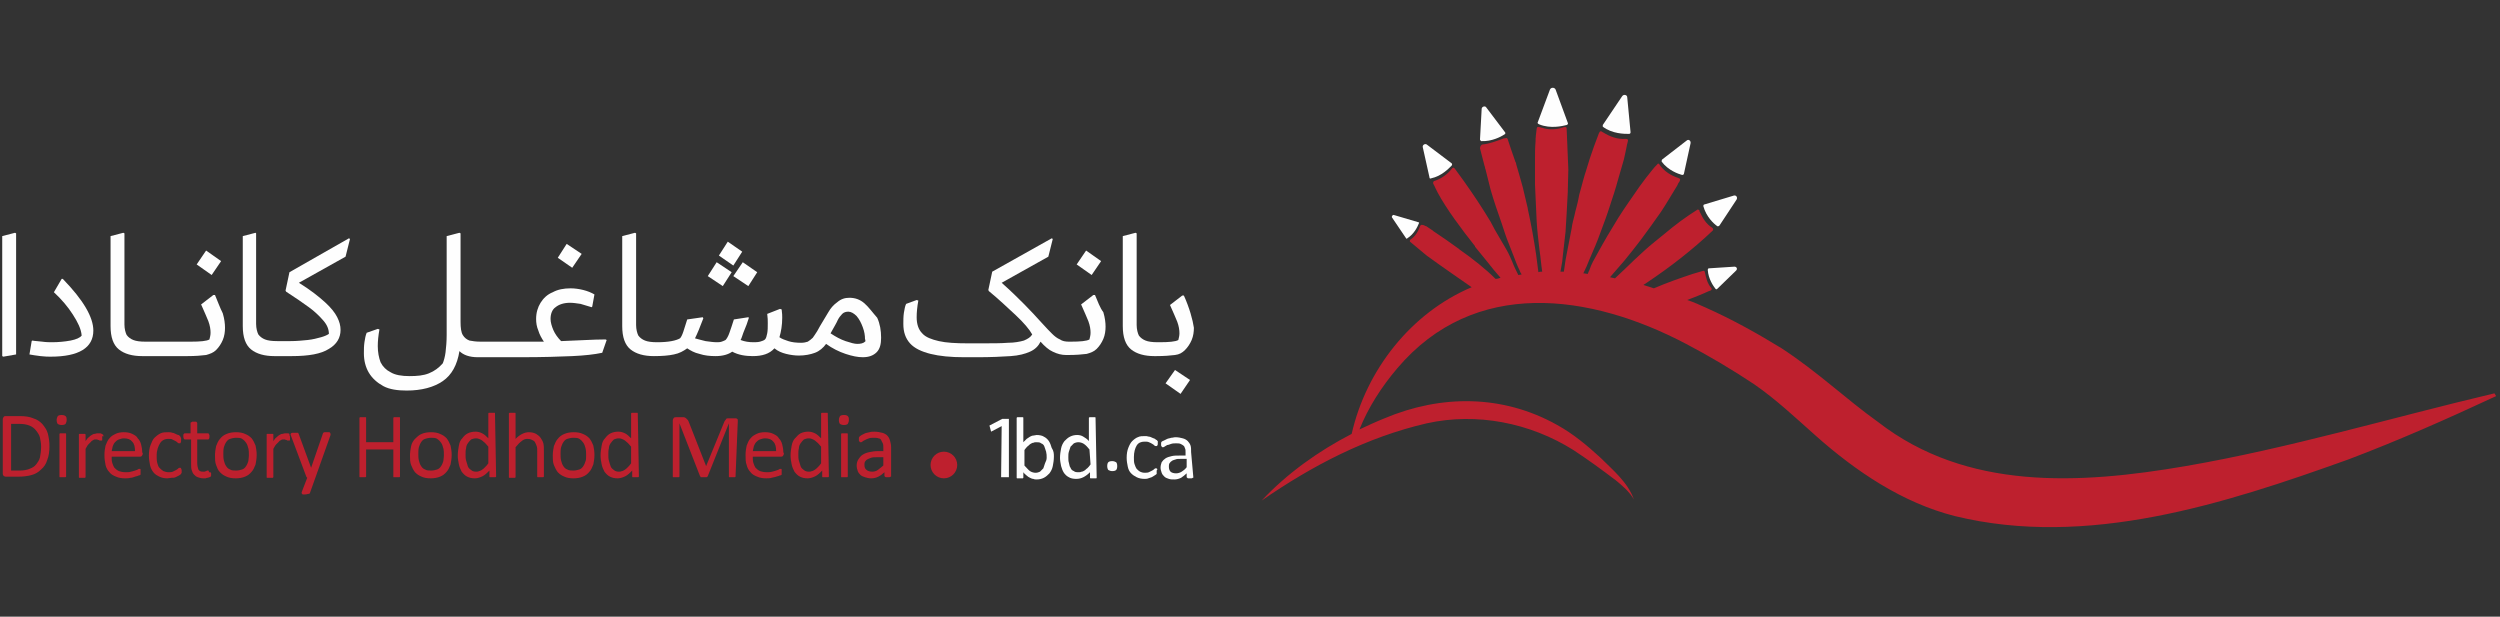
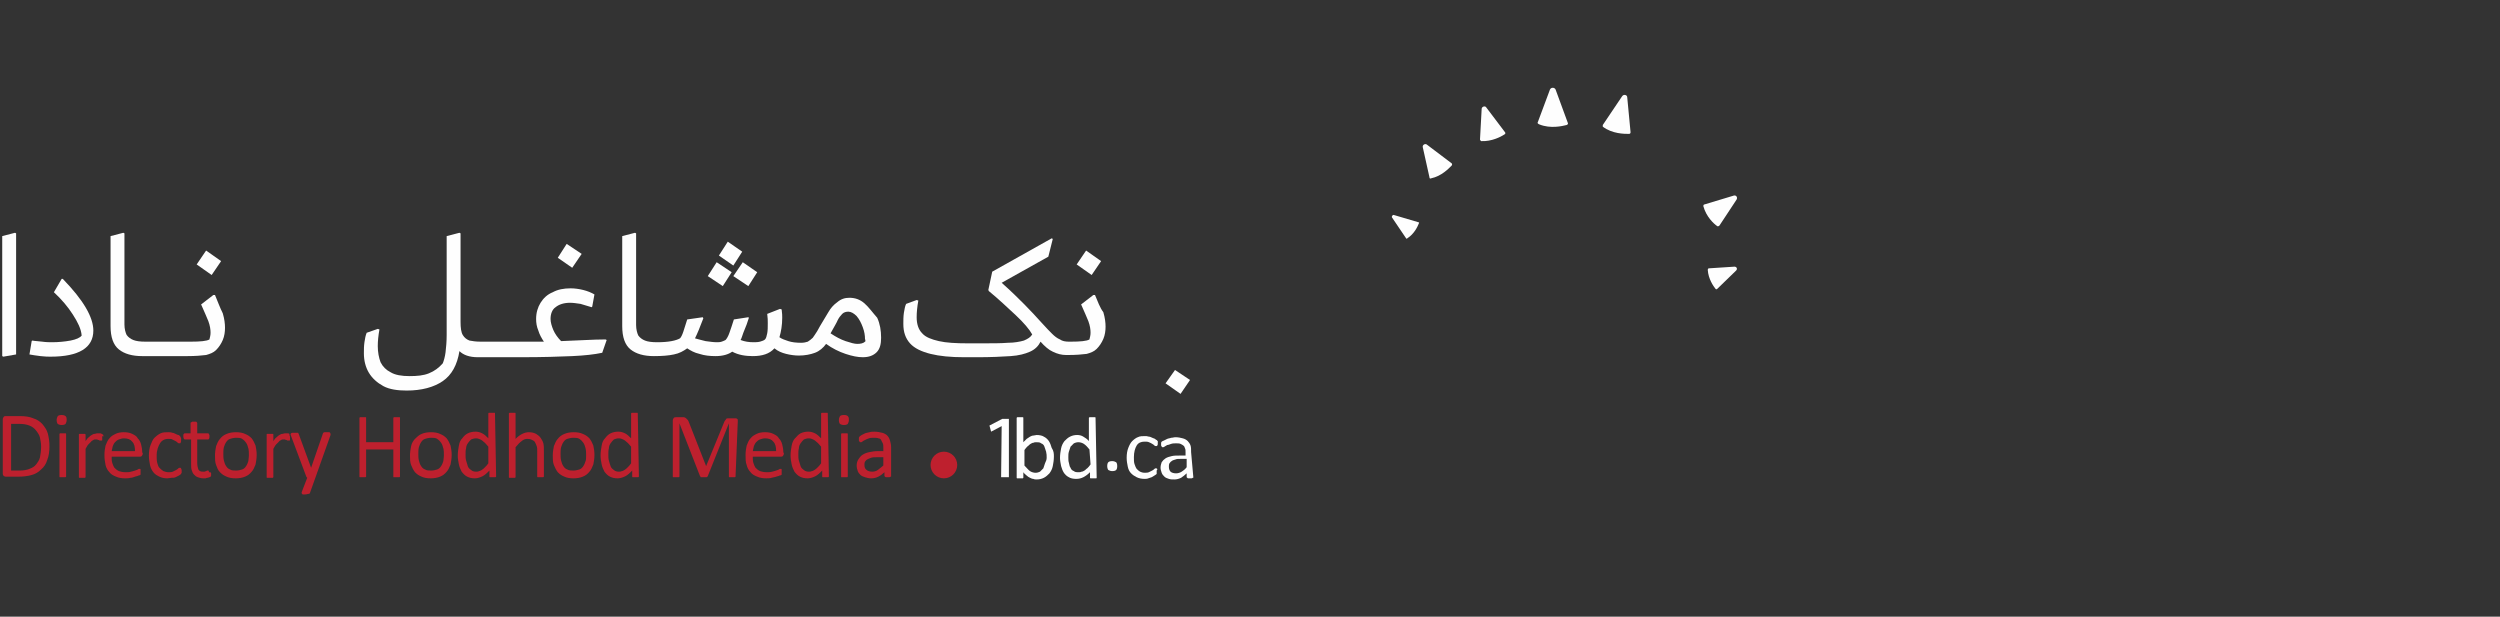
<svg xmlns="http://www.w3.org/2000/svg" version="1.1" x="0px" y="0px" viewBox="0 0 450 111" style="enable-background:new 0 0 450 111;" xml:space="preserve">
  <rect x="0" y="0" width="450" height="111" fill="#333333" stroke="none" />
  <style type="text/css">
	.st0{fill:#FEFEFE;}
	.st1{fill:#BE202E;}
</style>
  <g id="Layer_2">
</g>
  <g id="Layer_1">
    <g>
      <g>
        <g>
          <path class="st0" d="M253.1,42.9l-2.5-3.7c-0.2-0.2,0.1-0.6,0.3-0.5l4.4,1.3c0.1,0,0.2,0.1,0.1,0.2c-0.2,0.5-0.8,1.9-2.1,2.7      C253.3,43,253.2,43,253.1,42.9z" />
          <path class="st0" d="M257.3,31.9l-1.2-5.4c-0.1-0.4,0.4-0.7,0.7-0.5l4.5,3.4c0.1,0.1,0.1,0.3,0,0.4c-0.5,0.5-1.8,1.9-3.7,2.3      C257.4,32.2,257.3,32.1,257.3,31.9z" />
          <path class="st0" d="M266.4,25.1l0.3-5.5c0-0.4,0.6-0.6,0.8-0.3l3.4,4.5c0.1,0.1,0.1,0.3-0.1,0.4c-0.6,0.4-2.3,1.3-4.2,1.2      C266.5,25.3,266.4,25.2,266.4,25.1z" />
          <path class="st0" d="M276.8,22l2.2-5.9c0.2-0.4,0.8-0.4,1,0l2.2,6c0.1,0.2,0,0.3-0.2,0.4c-0.8,0.2-2.9,0.7-4.9-0.1      C276.8,22.3,276.7,22.1,276.8,22z" />
          <path class="st0" d="M288.5,22.5l3.5-5.2c0.3-0.4,0.9-0.2,0.9,0.2l0.6,6.3c0,0.2-0.1,0.3-0.3,0.3c-0.8,0-3,0-4.7-1.3      C288.5,22.8,288.5,22.7,288.5,22.5z" />
-           <path class="st0" d="M299.2,28.7l4.4-3.4c0.3-0.3,0.8,0,0.7,0.5l-1.2,5.5c0,0.1-0.2,0.2-0.3,0.2c-0.7-0.2-2.5-0.8-3.7-2.4      C299.1,28.9,299.1,28.8,299.2,28.7z" />
          <path class="st0" d="M306.8,36.8l5.3-1.6c0.4-0.1,0.7,0.3,0.5,0.7l-3.1,4.7c-0.1,0.1-0.3,0.2-0.4,0.1c-0.6-0.4-2-1.7-2.5-3.6      C306.6,36.9,306.7,36.8,306.8,36.8z" />
          <path class="st0" d="M307.6,48.3l4.6-0.3c0.4,0,0.6,0.4,0.3,0.7l-3.4,3.3c-0.1,0.1-0.2,0.1-0.3,0c-0.4-0.5-1.3-1.8-1.4-3.4      C307.4,48.4,307.5,48.3,307.6,48.3z" />
-           <path class="st1" d="M449,70.8c-18.6,4.4-37,9.9-55.6,13.1c-19.2,3.3-39.4,4.4-55.3-7.9c-6-4.3-10.7-8.9-17.4-13.3      c-4.4-2.7-8.9-5.2-13.6-7.3c-1.1-0.5-2.2-1-3.4-1.4c1.3-0.5,2.6-1,3.9-1.6c0.1,0,0.2-0.1,0.3-0.1c0.2-0.1,0.3-0.3,0.1-0.5      c-0.7-0.8-0.9-1.8-1.1-2.7c-0.1-0.4-0.1-0.4-0.5-0.3c-0.6,0.2-1.1,0.3-1.7,0.5c-2.4,0.8-4.7,1.6-7,2.6c-0.6-0.2-1.2-0.4-1.9-0.6      c0,0,0,0,0,0l0.6-0.4c4.2-2.8,8.2-5.9,11.9-9.4c0.1-0.1,0.1-0.4-0.1-0.5c-1.1-0.7-1.7-1.7-2.2-2.8v0c0,0-0.1-0.1-0.1-0.3      c0,0,0,0,0,0c0,0,0-0.1-0.1-0.1c-0.1-0.1-0.2-0.1-0.2-0.1l0,0c-2.1,1.3-4.1,2.8-6,4.4c-1.2,1-2.4,1.9-3.6,3      c-1.2,1.1-2.4,2.2-3.5,3.3c-0.6,0.6-1.2,1.1-1.8,1.7c-0.3-0.1-0.6-0.1-0.9-0.2c0.9-1,1.7-2,2.6-3c1-1.2,2-2.5,3-3.8      c1.2-1.6,2.4-3.3,3.6-5c1-1.5,1.9-3.1,2.9-4.7c0.1-0.2,0.2-0.5,0.4-0.7c0.2-0.5,0.2-0.5-0.3-0.7c-1.2-0.4-2.3-1.1-3.1-2.1      c-0.1-0.1-0.1-0.2-0.2-0.3c-0.1-0.2-0.3-0.2-0.4,0c-0.3,0.3-0.6,0.6-0.9,1c-0.8,1-1.6,2-2.3,3c-1.3,1.9-2.6,3.7-3.8,5.6      c-1.3,2.1-2.6,4.3-3.8,6.5c-0.5,0.9-1.1,1.9-1.4,2.9c-0.1,0.2-0.2,0.4-0.3,0.7c-0.3,0-0.5-0.1-0.8-0.1c0.4-0.8,0.8-1.7,1.1-2.5      c0.7-1.6,1.4-3.2,2-4.9c0.6-1.6,1.2-3.2,1.7-4.8c0.5-1.5,1-3,1.4-4.5c0.4-1.3,0.7-2.5,1.1-3.8c0.1-0.3,0.1-0.6,0.2-0.9      c0.2-0.8,0.3-1.6,0.5-2.3c0.1-0.4,0-0.5-0.4-0.5c-1.5,0.1-2.8-0.4-4.1-1.2c-0.4-0.3-0.5-0.2-0.7,0.2c-0.3,0.8-0.6,1.6-0.9,2.4      c-0.5,1.4-1,2.9-1.4,4.3c-0.4,1.2-0.7,2.4-1,3.5c-0.2,0.6-0.3,1.1-0.4,1.7c-0.2,1-0.5,1.9-0.7,2.9c-0.2,0.8-0.4,1.5-0.5,2.3      c-0.4,1.9-0.7,3.8-1.1,5.7c-0.1,0.7-0.2,1.4-0.3,2.1c-0.2,0-0.4,0-0.6,0c0,0,0,0,0,0l0-0.1c0.1-0.6,0.2-1.1,0.3-1.7      c0-0.3,0.1-0.7,0.1-1l0.5-4.4l0,0c0.1-1.1,0.1-2.2,0.2-3.3c0.1-1.3,0.1-2.5,0.2-3.8c0-1.4,0.1-2.8,0.1-4.1      c-0.1-2.4-0.2-4.9-0.3-7.3c0-0.3-0.1-0.4-0.5-0.3c-1.2,0.4-2.4,0.5-3.6,0.2c-0.2-0.1-0.5-0.1-0.7-0.2c-0.5-0.1-0.5-0.1-0.6,0.3      c-0.1,0.8-0.2,1.5-0.2,2.3c-0.1,1.1-0.1,2.3-0.1,3.4c0,1.4,0,2.8,0,4.3c0.1,2.2,0.2,4.4,0.3,6.6c0.1,1.7,0.3,3.4,0.5,5.1      c0.2,1.3,0.3,2.7,0.5,4c-0.2,0-0.5,0-0.7,0.1c0,0,0-0.1,0-0.1c-0.1-1-0.3-2.1-0.4-3.1c-0.4-2.7-0.9-5.5-1.5-8.2c0,0,0,0,0-0.1      c-0.3-1.2-0.6-2.5-0.9-3.8c0,0,0,0,0,0c-0.4-1.4-0.8-2.9-1.2-4.2c0,0,0,0,0-0.1c0-0.1,0-0.1-0.1-0.2c-0.3-0.8-0.5-1.5-0.8-2.3      c-0.2-0.6-0.4-1.2-0.6-1.8c-0.1-0.3-0.2-0.3-0.5-0.2c0,0,0,0-0.1,0c0,0,0,0-0.1,0c-0.8,0.3-2.6,1-3.8,1.1      c-0.3,0-0.5,0.4-0.5,0.7l0.8,3.1c0.1,0.2,0.1,0.5,0.2,0.7c0.3,1.2,0.6,2.4,0.9,3.6c0.6,2.1,1.3,4.1,2,6.1      c0.4,1.2,0.8,2.5,1.3,3.7c0.3,0.8,0.6,1.5,0.9,2.3c0.3,0.8,0.6,1.6,1,2.4c0.1,0.3,0.2,0.5,0.4,0.8c-0.2,0-0.4,0.1-0.6,0.1      c-0.4-0.8-0.8-1.6-1.1-2.4c-0.3-0.7-0.6-1.4-1-2.1c-0.7-1.2-1.4-2.4-2.1-3.6c-0.3-0.5-0.5-1-0.8-1.5c-1.5-2.5-3.1-4.9-4.8-7.3      c-0.5-0.7-1.1-1.5-1.6-2.2c-0.2-0.3-0.4-0.3-0.6,0c-0.8,1-1.8,1.7-2.9,2.1c-0.1,0-0.2,0.1-0.3,0.1c-0.1,0.1-0.2,0.3-0.1,0.5      c0.2,0.3,0.3,0.6,0.3,0.6l0.5,1c1.5,2.8,4.3,6.6,6.7,9.6c0,0,0,0,0,0.1c0.7,0.9,1.5,1.8,2.2,2.7c0.4,0.5,0.8,1,1.2,1.5      c0.4,0.5,0.8,0.9,1.2,1.4c-0.3,0.1-0.6,0.2-0.9,0.2c-1.8-1.8-4.2-3.7-6.5-5.3c0,0-0.1-0.1-0.1-0.1c-1.5-1.1-3.1-2.2-4.6-3.2      c0,0-0.1-0.1-0.1-0.1c-0.2-0.1-0.4-0.3-0.6-0.4c-0.2-0.1-0.4-0.3-0.6-0.4c0,0,0,0,0,0c0,0,0,0,0,0c0,0-0.1,0-0.1,0      c-0.2-0.1-0.3-0.2-0.5-0.2c-0.2-0.1-0.4,0-0.5,0.2c-0.4,1.3-1.2,2.1-1.7,2.4c-0.1,0.1-0.2,0.3-0.1,0.4l2.4,2h0      c0.2,0.2,0.4,0.3,0.6,0.5c2.6,1.9,6.1,4.3,8.1,5.7c-10.9,4.6-19,14.9-21.6,26.4c-6,3.1-11.6,7.1-16.2,12      c9.1-6.3,18.9-11.4,29.7-13.9c9-2,18.6-0.1,26.4,4.8c2.6,1.7,5.2,3.6,7.7,5.5c1.2,1,2.4,2,3.2,3.4c-1.1-3.1-3.8-5.3-6-7.5      c-2.4-2.2-4.9-4.3-7.8-5.9c-9.8-5.5-20.9-5.5-31.1-1.2c-1.5,0.6-3,1.3-4.5,2c1.6-4,4-7.7,6.8-11c13.9-16.4,34.7-13.5,52-4.4      c4.2,2.2,8.4,4.7,12.3,7.3c3.9,2.7,7.4,6,11,9.2c7.2,6.4,15.6,12.1,25.1,14.5c23.8,5.8,48.5-2.2,70.8-10.2      c9-3.4,17.8-7.3,26.6-11.4L449,70.8z" />
        </g>
      </g>
      <g>
        <g>
          <path class="st1" d="M8.9,80.3c0,0.9-0.1,1.8-0.4,2.5c-0.2,0.7-0.6,1.3-1.1,1.7c-0.5,0.5-1,0.8-1.7,1s-1.5,0.3-2.4,0.3H1.1      c-0.1,0-0.2,0-0.4-0.1c-0.1-0.1-0.2-0.2-0.2-0.5v-9.7c0-0.2,0.1-0.4,0.2-0.5s0.2-0.1,0.4-0.1h2.5c0.9,0,1.7,0.1,2.4,0.4      c0.7,0.2,1.2,0.6,1.6,1c0.4,0.5,0.8,1,1,1.7C8.8,78.8,8.9,79.5,8.9,80.3z M7.4,80.4c0-0.6-0.1-1.1-0.2-1.6      c-0.1-0.5-0.4-0.9-0.7-1.3c-0.3-0.4-0.7-0.7-1.2-0.9c-0.5-0.2-1.1-0.3-1.8-0.3H2v8.4h1.5c0.7,0,1.3-0.1,1.8-0.3s0.9-0.4,1.2-0.8      c0.3-0.4,0.6-0.8,0.7-1.3C7.3,81.8,7.4,81.1,7.4,80.4z" />
          <path class="st1" d="M12,75.6c0,0.3-0.1,0.5-0.2,0.7c-0.1,0.1-0.3,0.2-0.7,0.2c-0.3,0-0.6-0.1-0.7-0.2c-0.1-0.1-0.2-0.3-0.2-0.7      c0-0.3,0.1-0.5,0.2-0.7c0.1-0.1,0.3-0.2,0.7-0.2c0.3,0,0.6,0.1,0.7,0.2C12,75.1,12,75.3,12,75.6z M11.9,85.7c0,0,0,0.1,0,0.1      c0,0-0.1,0.1-0.1,0.1c0,0-0.1,0-0.2,0c-0.1,0-0.2,0-0.3,0c-0.1,0-0.2,0-0.3,0c-0.1,0-0.2,0-0.2,0c-0.1,0-0.1,0-0.1-0.1      s0-0.1,0-0.1v-7.5c0,0,0-0.1,0-0.1c0,0,0.1-0.1,0.1-0.1c0.1,0,0.1,0,0.2,0c0.1,0,0.2,0,0.3,0s0.3,0,0.3,0c0.1,0,0.2,0,0.2,0      s0.1,0,0.1,0.1c0,0,0,0.1,0,0.1V85.7z" />
          <path class="st1" d="M18.4,78.7c0,0.1,0,0.2,0,0.3c0,0.1,0,0.1,0,0.2c0,0,0,0.1-0.1,0.1c0,0-0.1,0-0.1,0c0,0-0.1,0-0.2,0      c-0.1,0-0.1,0-0.2-0.1c-0.1,0-0.2,0-0.3-0.1c-0.1,0-0.2,0-0.3,0c-0.1,0-0.3,0-0.4,0.1c-0.1,0.1-0.3,0.1-0.4,0.3      c-0.1,0.1-0.3,0.3-0.5,0.5c-0.2,0.2-0.3,0.5-0.5,0.8v5c0,0,0,0.1,0,0.1c0,0-0.1,0.1-0.1,0.1c0,0-0.1,0-0.2,0c-0.1,0-0.2,0-0.3,0      c-0.1,0-0.2,0-0.3,0c-0.1,0-0.2,0-0.2,0c-0.1,0-0.1,0-0.1-0.1c0,0,0-0.1,0-0.1v-7.5c0,0,0-0.1,0-0.1c0,0,0-0.1,0.1-0.1      c0.1,0,0.1,0,0.2,0c0.1,0,0.2,0,0.3,0c0.1,0,0.2,0,0.3,0c0.1,0,0.1,0,0.2,0c0,0,0.1,0.1,0.1,0.1c0,0,0,0.1,0,0.1v1.1      c0.2-0.3,0.4-0.6,0.6-0.7c0.2-0.2,0.3-0.3,0.5-0.4c0.2-0.1,0.3-0.2,0.5-0.2c0.2,0,0.3-0.1,0.5-0.1c0.1,0,0.2,0,0.2,0      c0.1,0,0.2,0,0.3,0c0.1,0,0.2,0,0.3,0.1c0.1,0,0.1,0.1,0.2,0.1c0,0,0.1,0.1,0.1,0.1c0,0,0,0.1,0,0.1c0,0,0,0.1,0,0.2      C18.4,78.4,18.4,78.5,18.4,78.7z" />
          <path class="st1" d="M25.7,81.6c0,0.2-0.1,0.4-0.2,0.5c-0.1,0.1-0.2,0.1-0.4,0.1h-5c0,0.4,0,0.8,0.1,1.1      c0.1,0.3,0.2,0.6,0.4,0.9c0.2,0.2,0.4,0.4,0.8,0.6c0.3,0.1,0.7,0.2,1.2,0.2c0.4,0,0.7,0,1-0.1c0.3-0.1,0.5-0.1,0.7-0.2      c0.2-0.1,0.4-0.1,0.5-0.2c0.1-0.1,0.2-0.1,0.3-0.1c0,0,0.1,0,0.1,0c0,0,0.1,0,0.1,0.1c0,0,0,0.1,0,0.2c0,0.1,0,0.2,0,0.3      c0,0.1,0,0.1,0,0.2c0,0.1,0,0.1,0,0.1c0,0,0,0.1,0,0.1c0,0,0,0.1-0.1,0.1c0,0-0.1,0.1-0.3,0.1c-0.1,0.1-0.3,0.1-0.6,0.2      S23.8,86,23.5,86c-0.3,0.1-0.7,0.1-1,0.1c-0.6,0-1.2-0.1-1.6-0.3c-0.5-0.2-0.9-0.4-1.2-0.8c-0.3-0.3-0.6-0.8-0.7-1.3      s-0.2-1.1-0.2-1.8c0-0.7,0.1-1.2,0.2-1.7c0.2-0.5,0.4-1,0.7-1.3c0.3-0.4,0.7-0.6,1.1-0.8c0.4-0.2,0.9-0.3,1.5-0.3      c0.6,0,1.1,0.1,1.5,0.3c0.4,0.2,0.8,0.4,1,0.8c0.3,0.3,0.5,0.7,0.6,1.1c0.1,0.4,0.2,0.9,0.2,1.4L25.7,81.6L25.7,81.6z       M24.3,81.2c0-0.7-0.1-1.3-0.5-1.7c-0.3-0.4-0.8-0.6-1.5-0.6c-0.3,0-0.6,0.1-0.9,0.2c-0.3,0.1-0.5,0.3-0.7,0.5      c-0.2,0.2-0.3,0.5-0.4,0.7c-0.1,0.3-0.1,0.6-0.2,0.9L24.3,81.2L24.3,81.2z" />
          <path class="st1" d="M32.7,84.6c0,0.1,0,0.2,0,0.2c0,0.1,0,0.1,0,0.2c0,0,0,0.1,0,0.1c0,0-0.1,0.1-0.1,0.2      c-0.1,0.1-0.2,0.2-0.4,0.3s-0.4,0.2-0.6,0.3S31.1,86,30.9,86c-0.2,0-0.5,0.1-0.8,0.1c-0.5,0-1-0.1-1.4-0.3      c-0.4-0.2-0.8-0.4-1.1-0.8s-0.5-0.8-0.6-1.3c-0.1-0.5-0.2-1.1-0.2-1.7c0-0.7,0.1-1.4,0.3-1.9c0.2-0.5,0.4-1,0.7-1.3      c0.3-0.3,0.7-0.6,1.1-0.8c0.4-0.2,0.9-0.2,1.4-0.2c0.2,0,0.5,0,0.7,0.1c0.2,0,0.4,0.1,0.6,0.2c0.2,0.1,0.4,0.2,0.5,0.2      s0.3,0.2,0.3,0.2s0.1,0.1,0.1,0.2c0,0,0,0.1,0.1,0.1c0,0.1,0,0.1,0,0.2c0,0.1,0,0.1,0,0.2c0,0.2,0,0.4-0.1,0.5      c0,0.1-0.1,0.1-0.2,0.1c-0.1,0-0.2,0-0.3-0.1s-0.2-0.2-0.4-0.3c-0.2-0.1-0.4-0.2-0.6-0.3C30.9,79,30.6,79,30.3,79      c-0.7,0-1.2,0.3-1.5,0.8S28.2,81,28.2,82c0,0.5,0,0.9,0.1,1.3c0.1,0.4,0.2,0.7,0.4,0.9c0.2,0.2,0.4,0.4,0.7,0.6      c0.3,0.1,0.6,0.2,0.9,0.2c0.3,0,0.6,0,0.8-0.1c0.2-0.1,0.4-0.2,0.6-0.3c0.2-0.1,0.3-0.2,0.4-0.3c0.1-0.1,0.2-0.1,0.3-0.1      c0,0,0.1,0,0.1,0s0.1,0.1,0.1,0.1c0,0.1,0,0.1,0,0.2C32.7,84.4,32.7,84.5,32.7,84.6z" />
          <path class="st1" d="M38,85.2c0,0.2,0,0.3,0,0.4s-0.1,0.2-0.1,0.2c0,0-0.1,0.1-0.2,0.1c-0.1,0-0.2,0.1-0.3,0.1      c-0.1,0-0.2,0-0.4,0.1c-0.1,0-0.3,0-0.4,0c-0.4,0-0.7-0.1-1-0.2c-0.3-0.1-0.5-0.3-0.7-0.5s-0.3-0.5-0.4-0.8      c-0.1-0.3-0.1-0.7-0.1-1.1v-4.4h-1.1c-0.1,0-0.1,0-0.2-0.1c0-0.1-0.1-0.2-0.1-0.4c0-0.1,0-0.2,0-0.3c0-0.1,0-0.1,0.1-0.2      c0,0,0.1-0.1,0.1-0.1c0,0,0.1,0,0.1,0h1v-1.8c0,0,0-0.1,0-0.1c0,0,0.1-0.1,0.1-0.1c0.1,0,0.1,0,0.2-0.1c0.1,0,0.2,0,0.3,0      c0.1,0,0.3,0,0.3,0c0.1,0,0.2,0,0.2,0.1c0,0,0.1,0.1,0.1,0.1c0,0,0,0.1,0,0.1v1.8h1.9c0,0,0.1,0,0.1,0c0,0,0.1,0.1,0.1,0.1      c0,0,0,0.1,0.1,0.2c0,0.1,0,0.2,0,0.3c0,0.2,0,0.3-0.1,0.4c0,0.1-0.1,0.1-0.2,0.1h-1.9v4.2c0,0.5,0.1,0.9,0.2,1.2      c0.2,0.3,0.4,0.4,0.8,0.4c0.1,0,0.2,0,0.3,0c0.1,0,0.2-0.1,0.3-0.1c0.1,0,0.1-0.1,0.2-0.1c0.1,0,0.1,0,0.1,0c0,0,0.1,0,0.1,0      c0,0,0,0,0.1,0.1c0,0,0,0.1,0,0.2C38,85,38,85.1,38,85.2z" />
          <path class="st1" d="M46.2,81.9c0,0.6-0.1,1.2-0.2,1.7c-0.2,0.5-0.4,1-0.7,1.3c-0.3,0.4-0.7,0.7-1.2,0.9c-0.5,0.2-1,0.3-1.7,0.3      c-0.6,0-1.2-0.1-1.6-0.3c-0.5-0.2-0.8-0.4-1.2-0.8s-0.5-0.8-0.7-1.3s-0.2-1.1-0.2-1.7c0-0.6,0.1-1.2,0.2-1.7      c0.2-0.5,0.4-1,0.7-1.3c0.3-0.4,0.7-0.7,1.2-0.9c0.5-0.2,1-0.3,1.7-0.3c0.6,0,1.2,0.1,1.6,0.3c0.5,0.2,0.8,0.4,1.2,0.8      c0.3,0.4,0.5,0.8,0.7,1.3C46.1,80.7,46.2,81.2,46.2,81.9z M44.8,81.9c0-0.4,0-0.8-0.1-1.2c-0.1-0.4-0.2-0.7-0.4-1      c-0.2-0.3-0.4-0.5-0.7-0.7c-0.3-0.2-0.7-0.2-1.1-0.2c-0.4,0-0.8,0.1-1.1,0.2s-0.5,0.3-0.7,0.6c-0.2,0.3-0.3,0.6-0.4,0.9      c-0.1,0.4-0.1,0.8-0.1,1.2c0,0.4,0,0.8,0.1,1.2c0.1,0.4,0.2,0.7,0.4,1s0.4,0.5,0.7,0.6c0.3,0.2,0.7,0.2,1.1,0.2      c0.4,0,0.8-0.1,1.1-0.2c0.3-0.1,0.5-0.3,0.7-0.6c0.2-0.3,0.3-0.6,0.4-0.9C44.7,82.8,44.8,82.4,44.8,81.9z" />
          <path class="st1" d="M52.2,78.7c0,0.1,0,0.2,0,0.3c0,0.1,0,0.1,0,0.2c0,0,0,0.1-0.1,0.1c0,0-0.1,0-0.1,0c0,0-0.1,0-0.2,0      c-0.1,0-0.1,0-0.2-0.1c-0.1,0-0.2,0-0.3-0.1c-0.1,0-0.2,0-0.3,0c-0.1,0-0.3,0-0.4,0.1c-0.1,0.1-0.3,0.1-0.4,0.3      c-0.1,0.1-0.3,0.3-0.5,0.5c-0.2,0.2-0.3,0.5-0.5,0.8v5c0,0,0,0.1,0,0.1c0,0-0.1,0.1-0.1,0.1c0,0-0.1,0-0.2,0c-0.1,0-0.2,0-0.3,0      c-0.1,0-0.2,0-0.3,0c-0.1,0-0.2,0-0.2,0c-0.1,0-0.1,0-0.1-0.1c0,0,0-0.1,0-0.1v-7.5c0,0,0-0.1,0-0.1c0,0,0-0.1,0.1-0.1      c0.1,0,0.1,0,0.2,0c0.1,0,0.2,0,0.3,0c0.1,0,0.2,0,0.3,0s0.1,0,0.2,0s0.1,0.1,0.1,0.1c0,0,0,0.1,0,0.1v1.1      c0.2-0.3,0.4-0.6,0.6-0.7c0.2-0.2,0.3-0.3,0.5-0.4c0.2-0.1,0.3-0.2,0.5-0.2c0.2,0,0.3-0.1,0.5-0.1c0.1,0,0.2,0,0.2,0      c0.1,0,0.2,0,0.3,0c0.1,0,0.2,0,0.3,0.1C52,78,52,78,52,78c0,0,0.1,0.1,0.1,0.1c0,0,0,0.1,0,0.1c0,0,0,0.1,0,0.2      C52.2,78.4,52.2,78.5,52.2,78.7z" />
          <path class="st1" d="M56.8,85.9l-1,2.8c0,0.1-0.1,0.2-0.3,0.2c-0.1,0-0.3,0.1-0.6,0.1c-0.1,0-0.3,0-0.3,0c-0.1,0-0.2,0-0.2-0.1      c0,0-0.1-0.1-0.1-0.1c0-0.1,0-0.1,0-0.2l1-2.6c0,0-0.1-0.1-0.1-0.1s-0.1-0.1-0.1-0.2l-2.7-7.2c0-0.1-0.1-0.2-0.1-0.3      s0-0.1,0.1-0.2c0,0,0.1-0.1,0.2-0.1c0.1,0,0.2,0,0.4,0c0.2,0,0.3,0,0.4,0c0.1,0,0.2,0,0.2,0c0.1,0,0.1,0.1,0.1,0.1      c0,0,0.1,0.1,0.1,0.2l2.2,6h0l2.1-6.1c0-0.1,0.1-0.2,0.1-0.2c0,0,0.1-0.1,0.2-0.1c0.1,0,0.2,0,0.4,0c0.2,0,0.3,0,0.4,0      c0.1,0,0.2,0,0.2,0.1c0,0,0.1,0.1,0.1,0.2s0,0.1,0,0.2L56.8,85.9z" />
          <path class="st1" d="M72,85.7c0,0,0,0.1,0,0.1c0,0-0.1,0.1-0.1,0.1s-0.1,0-0.2,0c-0.1,0-0.2,0-0.3,0c-0.1,0-0.3,0-0.3,0      c-0.1,0-0.2,0-0.2,0c-0.1,0-0.1,0-0.1-0.1c0,0,0-0.1,0-0.1v-4.8h-4.9v4.8c0,0,0,0.1,0,0.1c0,0-0.1,0.1-0.1,0.1      c-0.1,0-0.1,0-0.2,0s-0.2,0-0.3,0c-0.1,0-0.2,0-0.3,0c-0.1,0-0.2,0-0.2,0s-0.1,0-0.1-0.1c0,0,0-0.1,0-0.1V75.3c0,0,0-0.1,0-0.1      c0,0,0.1-0.1,0.1-0.1c0.1,0,0.1,0,0.2,0c0.1,0,0.2,0,0.3,0c0.1,0,0.3,0,0.3,0c0.1,0,0.2,0,0.2,0c0.1,0,0.1,0,0.1,0.1      c0,0,0,0.1,0,0.1v4.3h4.9v-4.3c0,0,0-0.1,0-0.1c0,0,0.1-0.1,0.1-0.1c0.1,0,0.1,0,0.2,0c0.1,0,0.2,0,0.3,0c0.1,0,0.2,0,0.3,0      s0.2,0,0.2,0c0.1,0,0.1,0,0.1,0.1c0,0,0,0.1,0,0.1V85.7z" />
          <path class="st1" d="M81.3,81.9c0,0.6-0.1,1.2-0.2,1.7c-0.2,0.5-0.4,1-0.7,1.3c-0.3,0.4-0.7,0.7-1.2,0.9s-1,0.3-1.7,0.3      c-0.6,0-1.2-0.1-1.6-0.3c-0.5-0.2-0.8-0.4-1.2-0.8c-0.3-0.4-0.5-0.8-0.7-1.3s-0.2-1.1-0.2-1.7c0-0.6,0.1-1.2,0.2-1.7      s0.4-1,0.7-1.3s0.7-0.7,1.2-0.9c0.5-0.2,1-0.3,1.7-0.3c0.6,0,1.2,0.1,1.6,0.3c0.5,0.2,0.8,0.4,1.2,0.8c0.3,0.4,0.5,0.8,0.7,1.3      C81.2,80.7,81.3,81.2,81.3,81.9z M79.9,81.9c0-0.4,0-0.8-0.1-1.2c-0.1-0.4-0.2-0.7-0.4-1c-0.2-0.3-0.4-0.5-0.7-0.7      c-0.3-0.2-0.7-0.2-1.1-0.2c-0.4,0-0.8,0.1-1.1,0.2s-0.5,0.3-0.7,0.6c-0.2,0.3-0.3,0.6-0.4,0.9c-0.1,0.4-0.1,0.8-0.1,1.2      c0,0.4,0,0.8,0.1,1.2c0.1,0.4,0.2,0.7,0.4,1c0.2,0.3,0.4,0.5,0.7,0.6c0.3,0.2,0.7,0.2,1.1,0.2c0.4,0,0.8-0.1,1.1-0.2      c0.3-0.1,0.5-0.3,0.7-0.6c0.2-0.3,0.3-0.6,0.4-0.9C79.8,82.8,79.9,82.4,79.9,81.9z" />
          <path class="st1" d="M89.3,85.7c0,0,0,0.1,0,0.1c0,0-0.1,0.1-0.1,0.1c0,0-0.1,0-0.2,0c-0.1,0-0.2,0-0.3,0c-0.1,0-0.2,0-0.3,0      s-0.1,0-0.2,0c0,0-0.1,0-0.1-0.1c0,0,0-0.1,0-0.1v-1c-0.4,0.4-0.8,0.8-1.2,1c-0.4,0.2-0.9,0.4-1.4,0.4c-0.6,0-1-0.1-1.4-0.3      c-0.4-0.2-0.7-0.5-1-0.9c-0.2-0.4-0.4-0.8-0.5-1.3c-0.1-0.5-0.2-1-0.2-1.6c0-0.7,0.1-1.2,0.2-1.8s0.3-1,0.6-1.3      c0.3-0.4,0.6-0.7,1-0.9c0.4-0.2,0.9-0.3,1.4-0.3c0.4,0,0.8,0.1,1.2,0.3c0.4,0.2,0.7,0.5,1.1,0.9v-4.4c0,0,0-0.1,0-0.1      c0,0,0.1-0.1,0.1-0.1s0.1,0,0.2,0s0.2,0,0.3,0s0.3,0,0.3,0c0.1,0,0.2,0,0.2,0c0.1,0,0.1,0,0.1,0.1s0,0.1,0,0.1L89.3,85.7      L89.3,85.7L89.3,85.7z M87.9,80.4c-0.4-0.5-0.7-0.8-1.1-1.1c-0.3-0.2-0.7-0.4-1.1-0.4c-0.3,0-0.7,0.1-0.9,0.2      c-0.2,0.2-0.4,0.4-0.6,0.7c-0.2,0.3-0.3,0.6-0.3,0.9c-0.1,0.3-0.1,0.7-0.1,1.1c0,0.4,0,0.8,0.1,1.1s0.2,0.7,0.3,1      s0.3,0.5,0.6,0.7c0.2,0.2,0.5,0.3,0.9,0.3c0.2,0,0.4,0,0.5-0.1c0.2,0,0.3-0.1,0.5-0.2c0.2-0.1,0.4-0.3,0.6-0.5      c0.2-0.2,0.4-0.4,0.6-0.7V80.4z" />
          <path class="st1" d="M97.9,85.7c0,0,0,0.1,0,0.1c0,0-0.1,0.1-0.1,0.1c0,0-0.1,0-0.2,0s-0.2,0-0.3,0c-0.1,0-0.3,0-0.3,0      c-0.1,0-0.2,0-0.2,0c0,0-0.1,0-0.1-0.1c0,0,0-0.1,0-0.1v-4.4c0-0.4,0-0.8-0.1-1c-0.1-0.3-0.2-0.5-0.3-0.7      c-0.1-0.2-0.3-0.3-0.5-0.4C95.4,79,95.2,79,94.9,79c-0.3,0-0.7,0.1-1,0.4c-0.3,0.2-0.7,0.6-1.1,1.1v5.3c0,0,0,0.1,0,0.1      c0,0-0.1,0.1-0.1,0.1c0,0-0.1,0-0.2,0c-0.1,0-0.2,0-0.3,0c-0.1,0-0.2,0-0.3,0s-0.2,0-0.2,0c-0.1,0-0.1,0-0.1-0.1      c0,0,0-0.1,0-0.1V74.5c0,0,0-0.1,0-0.1c0,0,0.1-0.1,0.1-0.1c0.1,0,0.1,0,0.2,0s0.2,0,0.3,0s0.3,0,0.3,0c0.1,0,0.2,0,0.2,0      c0,0,0.1,0,0.1,0.1c0,0,0,0.1,0,0.1V79c0.4-0.4,0.8-0.7,1.2-0.9c0.4-0.2,0.8-0.3,1.2-0.3c0.5,0,0.9,0.1,1.3,0.3      c0.3,0.2,0.6,0.4,0.8,0.7c0.2,0.3,0.4,0.6,0.5,1c0.1,0.4,0.1,0.8,0.1,1.4L97.9,85.7L97.9,85.7z" />
          <path class="st1" d="M107,81.9c0,0.6-0.1,1.2-0.2,1.7c-0.2,0.5-0.4,1-0.7,1.3c-0.3,0.4-0.7,0.7-1.2,0.9c-0.5,0.2-1,0.3-1.7,0.3      c-0.6,0-1.2-0.1-1.6-0.3c-0.5-0.2-0.8-0.4-1.2-0.8c-0.3-0.4-0.5-0.8-0.7-1.3s-0.2-1.1-0.2-1.7c0-0.6,0.1-1.2,0.2-1.7      c0.2-0.5,0.4-1,0.7-1.3c0.3-0.4,0.7-0.7,1.2-0.9c0.5-0.2,1-0.3,1.7-0.3c0.6,0,1.2,0.1,1.6,0.3c0.5,0.2,0.8,0.4,1.2,0.8      c0.3,0.4,0.5,0.8,0.7,1.3C106.9,80.7,107,81.2,107,81.9z M105.5,81.9c0-0.4,0-0.8-0.1-1.2c-0.1-0.4-0.2-0.7-0.4-1      c-0.2-0.3-0.4-0.5-0.7-0.7c-0.3-0.2-0.7-0.2-1.1-0.2c-0.4,0-0.8,0.1-1.1,0.2s-0.5,0.3-0.7,0.6s-0.3,0.6-0.4,0.9      c-0.1,0.4-0.1,0.8-0.1,1.2c0,0.4,0,0.8,0.1,1.2c0.1,0.4,0.2,0.7,0.4,1s0.4,0.5,0.7,0.6c0.3,0.2,0.7,0.2,1.1,0.2      c0.4,0,0.8-0.1,1.1-0.2c0.3-0.1,0.5-0.3,0.7-0.6c0.2-0.3,0.3-0.6,0.4-0.9C105.5,82.8,105.5,82.4,105.5,81.9z" />
          <path class="st1" d="M115,85.7c0,0,0,0.1,0,0.1c0,0-0.1,0.1-0.1,0.1c0,0-0.1,0-0.2,0s-0.2,0-0.3,0c-0.1,0-0.2,0-0.3,0      s-0.1,0-0.2,0c0,0-0.1,0-0.1-0.1c0,0,0-0.1,0-0.1v-1c-0.4,0.4-0.8,0.8-1.2,1c-0.4,0.2-0.9,0.4-1.4,0.4c-0.6,0-1-0.1-1.4-0.3      c-0.4-0.2-0.7-0.5-1-0.9c-0.2-0.4-0.4-0.8-0.5-1.3c-0.1-0.5-0.2-1-0.2-1.6c0-0.7,0.1-1.2,0.2-1.8s0.3-1,0.6-1.3      c0.3-0.4,0.6-0.7,1-0.9c0.4-0.2,0.9-0.3,1.4-0.3c0.4,0,0.8,0.1,1.2,0.3c0.4,0.2,0.7,0.5,1.1,0.9v-4.4c0,0,0-0.1,0-0.1      c0,0,0.1-0.1,0.1-0.1c0.1,0,0.1,0,0.2,0c0.1,0,0.2,0,0.3,0s0.3,0,0.3,0c0.1,0,0.2,0,0.2,0s0.1,0,0.1,0.1s0,0.1,0,0.1L115,85.7      L115,85.7L115,85.7z M113.6,80.4c-0.4-0.5-0.7-0.8-1.1-1.1c-0.3-0.2-0.7-0.4-1.1-0.4c-0.3,0-0.7,0.1-0.9,0.2      c-0.2,0.2-0.4,0.4-0.6,0.7c-0.2,0.3-0.3,0.6-0.3,0.9c-0.1,0.3-0.1,0.7-0.1,1.1c0,0.4,0,0.8,0.1,1.1c0.1,0.4,0.2,0.7,0.3,1      s0.3,0.5,0.6,0.7c0.2,0.2,0.5,0.3,0.9,0.3c0.2,0,0.4,0,0.5-0.1c0.2,0,0.3-0.1,0.5-0.2c0.2-0.1,0.4-0.3,0.6-0.5      c0.2-0.2,0.4-0.4,0.6-0.7V80.4z" />
          <path class="st1" d="M132.4,85.7c0,0,0,0.1,0,0.1c0,0-0.1,0.1-0.1,0.1c-0.1,0-0.1,0-0.2,0s-0.2,0-0.3,0c-0.1,0-0.2,0-0.3,0      c-0.1,0-0.2,0-0.2,0s-0.1,0-0.1-0.1c0,0,0-0.1,0-0.1v-9.5h0l-3.8,9.5c0,0,0,0.1-0.1,0.1c0,0-0.1,0.1-0.1,0.1c-0.1,0-0.1,0-0.2,0      c-0.1,0-0.2,0-0.3,0c-0.1,0-0.2,0-0.3,0c-0.1,0-0.2,0-0.2,0c-0.1,0-0.1,0-0.1-0.1c0,0-0.1-0.1-0.1-0.1l-3.7-9.5h0v9.5      c0,0,0,0.1,0,0.1c0,0-0.1,0.1-0.1,0.1c-0.1,0-0.1,0-0.2,0s-0.2,0-0.3,0s-0.3,0-0.3,0c-0.1,0-0.2,0-0.2,0s-0.1,0-0.1-0.1      c0,0,0-0.1,0-0.1v-10c0-0.2,0.1-0.4,0.2-0.5c0.1-0.1,0.3-0.1,0.4-0.1h0.9c0.2,0,0.3,0,0.5,0c0.1,0,0.3,0.1,0.4,0.2      c0.1,0.1,0.2,0.2,0.3,0.3c0.1,0.1,0.1,0.2,0.2,0.4l3.1,7.9h0l3.2-7.8c0.1-0.2,0.1-0.3,0.2-0.4c0.1-0.1,0.2-0.2,0.2-0.3      c0.1-0.1,0.2-0.1,0.3-0.1c0.1,0,0.2,0,0.4,0h0.9c0.1,0,0.2,0,0.2,0c0.1,0,0.1,0.1,0.2,0.1c0.1,0.1,0.1,0.1,0.1,0.2s0,0.2,0,0.3      L132.4,85.7L132.4,85.7L132.4,85.7z" />
          <path class="st1" d="M141.1,81.6c0,0.2-0.1,0.4-0.2,0.5c-0.1,0.1-0.2,0.1-0.4,0.1h-5c0,0.4,0,0.8,0.1,1.1      c0.1,0.3,0.2,0.6,0.4,0.9c0.2,0.2,0.4,0.4,0.8,0.6c0.3,0.1,0.7,0.2,1.2,0.2c0.4,0,0.7,0,1-0.1c0.3-0.1,0.5-0.1,0.7-0.2      c0.2-0.1,0.4-0.1,0.5-0.2c0.1-0.1,0.2-0.1,0.3-0.1c0,0,0.1,0,0.1,0c0,0,0.1,0,0.1,0.1c0,0,0,0.1,0,0.2c0,0.1,0,0.2,0,0.3      c0,0.1,0,0.1,0,0.2c0,0.1,0,0.1,0,0.1c0,0,0,0.1,0,0.1c0,0,0,0.1-0.1,0.1c0,0-0.1,0.1-0.3,0.1c-0.1,0.1-0.3,0.1-0.6,0.2      c-0.2,0.1-0.5,0.1-0.8,0.2s-0.7,0.1-1,0.1c-0.6,0-1.2-0.1-1.6-0.3c-0.5-0.2-0.9-0.4-1.2-0.8c-0.3-0.3-0.6-0.8-0.7-1.3      c-0.2-0.5-0.2-1.1-0.2-1.8c0-0.7,0.1-1.2,0.2-1.7c0.2-0.5,0.4-1,0.7-1.3c0.3-0.4,0.7-0.6,1.1-0.8c0.4-0.2,0.9-0.3,1.5-0.3      c0.6,0,1.1,0.1,1.5,0.3c0.4,0.2,0.8,0.4,1,0.8c0.3,0.3,0.5,0.7,0.6,1.1c0.1,0.4,0.2,0.9,0.2,1.4L141.1,81.6L141.1,81.6z       M139.7,81.2c0-0.7-0.1-1.3-0.5-1.7c-0.3-0.4-0.8-0.6-1.5-0.6c-0.3,0-0.6,0.1-0.9,0.2c-0.3,0.1-0.5,0.3-0.7,0.5      c-0.2,0.2-0.3,0.5-0.4,0.7c-0.1,0.3-0.1,0.6-0.2,0.9L139.7,81.2L139.7,81.2z" />
          <path class="st1" d="M149.2,85.7c0,0,0,0.1,0,0.1c0,0-0.1,0.1-0.1,0.1c0,0-0.1,0-0.2,0c-0.1,0-0.2,0-0.3,0s-0.2,0-0.3,0      c-0.1,0-0.1,0-0.2,0c0,0-0.1,0-0.1-0.1c0,0,0-0.1,0-0.1v-1c-0.4,0.4-0.8,0.8-1.2,1c-0.4,0.2-0.9,0.4-1.4,0.4      c-0.6,0-1-0.1-1.4-0.3c-0.4-0.2-0.7-0.5-1-0.9c-0.2-0.4-0.4-0.8-0.5-1.3c-0.1-0.5-0.2-1-0.2-1.6c0-0.7,0.1-1.2,0.2-1.8      c0.1-0.5,0.3-1,0.6-1.3s0.6-0.7,1-0.9c0.4-0.2,0.9-0.3,1.4-0.3c0.4,0,0.8,0.1,1.2,0.3c0.4,0.2,0.7,0.5,1.1,0.9v-4.4      c0,0,0-0.1,0-0.1c0,0,0.1-0.1,0.1-0.1c0.1,0,0.1,0,0.2,0c0.1,0,0.2,0,0.3,0s0.3,0,0.3,0c0.1,0,0.2,0,0.2,0s0.1,0,0.1,0.1      s0,0.1,0,0.1L149.2,85.7L149.2,85.7L149.2,85.7z M147.8,80.4c-0.4-0.5-0.7-0.8-1.1-1.1c-0.3-0.2-0.7-0.4-1.1-0.4      c-0.3,0-0.7,0.1-0.9,0.2c-0.2,0.2-0.4,0.4-0.6,0.7c-0.2,0.3-0.3,0.6-0.3,0.9c-0.1,0.3-0.1,0.7-0.1,1.1c0,0.4,0,0.8,0.1,1.1      s0.2,0.7,0.3,1c0.1,0.3,0.3,0.5,0.6,0.7c0.2,0.2,0.5,0.3,0.9,0.3c0.2,0,0.4,0,0.5-0.1c0.2,0,0.3-0.1,0.5-0.2      c0.2-0.1,0.4-0.3,0.6-0.5c0.2-0.2,0.4-0.4,0.6-0.7V80.4z" />
          <path class="st1" d="M152.8,75.6c0,0.3-0.1,0.5-0.2,0.7c-0.1,0.1-0.3,0.2-0.7,0.2c-0.3,0-0.6-0.1-0.7-0.2      c-0.1-0.1-0.2-0.3-0.2-0.7c0-0.3,0.1-0.5,0.2-0.7c0.1-0.1,0.3-0.2,0.7-0.2s0.6,0.1,0.7,0.2C152.8,75.1,152.8,75.3,152.8,75.6z       M152.6,85.7c0,0,0,0.1,0,0.1c0,0-0.1,0.1-0.1,0.1c0,0-0.1,0-0.2,0s-0.2,0-0.3,0c-0.1,0-0.2,0-0.3,0c-0.1,0-0.2,0-0.2,0      c-0.1,0-0.1,0-0.1-0.1s0-0.1,0-0.1v-7.5c0,0,0-0.1,0-0.1c0,0,0.1-0.1,0.1-0.1c0.1,0,0.1,0,0.2,0c0.1,0,0.2,0,0.3,0      c0.1,0,0.3,0,0.3,0s0.2,0,0.2,0s0.1,0,0.1,0.1c0,0,0,0.1,0,0.1V85.7z" />
          <path class="st1" d="M160.4,85.7c0,0.1,0,0.1-0.1,0.1c0,0-0.1,0.1-0.2,0.1c-0.1,0-0.2,0-0.3,0c-0.1,0-0.3,0-0.3,0      c-0.1,0-0.1,0-0.2-0.1c0,0-0.1-0.1-0.1-0.1V85c-0.3,0.3-0.7,0.6-1.1,0.8c-0.4,0.2-0.8,0.3-1.3,0.3c-0.4,0-0.8-0.1-1.1-0.2      c-0.3-0.1-0.6-0.2-0.8-0.4c-0.2-0.2-0.4-0.4-0.5-0.7c-0.1-0.3-0.2-0.6-0.2-1c0-0.4,0.1-0.8,0.3-1.1c0.2-0.3,0.4-0.6,0.7-0.8      c0.3-0.2,0.7-0.4,1.2-0.5c0.5-0.1,1-0.2,1.6-0.2h1v-0.6c0-0.3,0-0.6-0.1-0.8s-0.2-0.4-0.3-0.6c-0.1-0.2-0.3-0.3-0.5-0.3      c-0.2-0.1-0.5-0.1-0.8-0.1c-0.3,0-0.7,0-0.9,0.1c-0.3,0.1-0.5,0.2-0.7,0.3c-0.2,0.1-0.4,0.2-0.5,0.3c-0.1,0.1-0.2,0.1-0.3,0.1      c0,0-0.1,0-0.1,0c0,0-0.1-0.1-0.1-0.1c0,0,0-0.1-0.1-0.2c0-0.1,0-0.1,0-0.2c0-0.1,0-0.2,0-0.3c0-0.1,0.1-0.2,0.1-0.2      s0.2-0.2,0.4-0.3c0.2-0.1,0.4-0.2,0.6-0.3c0.2-0.1,0.5-0.1,0.8-0.2c0.3-0.1,0.6-0.1,0.9-0.1c0.5,0,1,0.1,1.4,0.2      c0.4,0.1,0.7,0.3,0.9,0.5c0.2,0.2,0.4,0.5,0.5,0.9c0.1,0.3,0.2,0.8,0.2,1.2V85.7z M159,82.3h-1.2c-0.4,0-0.7,0-1,0.1      c-0.3,0.1-0.5,0.2-0.7,0.3c-0.2,0.1-0.3,0.3-0.4,0.4c-0.1,0.2-0.1,0.4-0.1,0.6c0,0.4,0.1,0.7,0.4,0.9c0.2,0.2,0.6,0.3,1,0.3      c0.4,0,0.7-0.1,1-0.3c0.3-0.2,0.6-0.5,1-0.8L159,82.3L159,82.3z" />
        </g>
        <g>
          <g>
            <path class="st0" d="M189.7,82.2c0,0.6-0.1,1.2-0.2,1.7s-0.3,0.9-0.6,1.3c-0.3,0.3-0.6,0.6-1,0.8c-0.4,0.2-0.8,0.3-1.3,0.3       c-0.2,0-0.4,0-0.6-0.1c-0.2,0-0.4-0.1-0.6-0.2c-0.2-0.1-0.4-0.2-0.6-0.4c-0.2-0.2-0.4-0.3-0.6-0.6v0.9c0,0,0,0.1,0,0.1       c0,0-0.1,0.1-0.1,0.1c0,0-0.1,0-0.2,0c-0.1,0-0.2,0-0.3,0c-0.1,0-0.2,0-0.3,0s-0.1,0-0.2,0c0,0-0.1,0-0.1-0.1c0,0,0-0.1,0-0.1       V75.3c0,0,0-0.1,0-0.1c0,0,0.1-0.1,0.1-0.1c0,0,0.1,0,0.2,0c0.1,0,0.2,0,0.3,0c0.1,0,0.2,0,0.3,0c0.1,0,0.1,0,0.2,0       c0,0,0.1,0,0.1,0.1c0,0,0,0.1,0,0.1v4.3c0.2-0.2,0.4-0.4,0.6-0.6c0.2-0.1,0.4-0.3,0.6-0.4s0.4-0.2,0.6-0.2       c0.2,0,0.4-0.1,0.6-0.1c0.5,0,1,0.1,1.3,0.3c0.4,0.2,0.7,0.5,0.9,0.8c0.2,0.3,0.4,0.8,0.5,1.2       C189.7,81.2,189.7,81.7,189.7,82.2z M188.4,82.4c0-0.4,0-0.7-0.1-1.1c-0.1-0.3-0.2-0.6-0.3-0.9c-0.1-0.3-0.3-0.5-0.6-0.6       c-0.2-0.2-0.5-0.2-0.9-0.2c-0.2,0-0.3,0-0.5,0.1c-0.2,0-0.3,0.1-0.5,0.2c-0.2,0.1-0.3,0.3-0.5,0.4c-0.2,0.2-0.4,0.4-0.6,0.7       v2.8c0.4,0.4,0.7,0.8,1,1s0.7,0.3,1,0.3c0.3,0,0.6-0.1,0.8-0.2c0.2-0.2,0.4-0.4,0.6-0.6c0.1-0.3,0.2-0.6,0.3-0.9       C188.3,83,188.4,82.7,188.4,82.4z" />
            <path class="st0" d="M197.4,85.9c0,0,0,0.1,0,0.1c0,0,0,0.1-0.1,0.1c0,0-0.1,0-0.2,0s-0.2,0-0.3,0c-0.1,0-0.2,0-0.3,0       c-0.1,0-0.1,0-0.2,0c0,0-0.1,0-0.1-0.1c0,0,0-0.1,0-0.1v-0.9c-0.4,0.4-0.8,0.7-1.2,0.9s-0.8,0.3-1.3,0.3c-0.5,0-1-0.1-1.3-0.3       c-0.4-0.2-0.7-0.5-0.9-0.8c-0.2-0.3-0.4-0.8-0.5-1.2c-0.1-0.5-0.2-1-0.2-1.5c0-0.6,0.1-1.2,0.2-1.7c0.1-0.5,0.3-0.9,0.6-1.3       c0.3-0.3,0.6-0.6,1-0.8c0.4-0.2,0.8-0.3,1.3-0.3c0.4,0,0.8,0.1,1.1,0.3c0.3,0.2,0.7,0.4,1,0.8v-4.1c0,0,0-0.1,0-0.1       c0,0,0.1-0.1,0.1-0.1c0.1,0,0.1,0,0.2,0c0.1,0,0.2,0,0.3,0s0.2,0,0.3,0c0.1,0,0.1,0,0.2,0c0,0,0.1,0,0.1,0.1c0,0,0,0.1,0,0.1       L197.4,85.9L197.4,85.9L197.4,85.9z M196.1,80.9c-0.3-0.4-0.7-0.8-1-1c-0.3-0.2-0.7-0.3-1-0.3c-0.3,0-0.6,0.1-0.8,0.2       c-0.2,0.2-0.4,0.4-0.6,0.6c-0.1,0.3-0.2,0.6-0.3,0.9c-0.1,0.3-0.1,0.7-0.1,1c0,0.4,0,0.7,0.1,1c0.1,0.3,0.1,0.7,0.3,0.9       c0.1,0.3,0.3,0.5,0.6,0.6c0.2,0.2,0.5,0.2,0.9,0.2c0.2,0,0.3,0,0.5-0.1c0.2,0,0.3-0.1,0.5-0.2c0.2-0.1,0.3-0.3,0.5-0.4       c0.2-0.2,0.4-0.4,0.6-0.7L196.1,80.9L196.1,80.9z" />
            <path class="st0" d="M201.1,83.9c0,0.4-0.1,0.6-0.2,0.7c-0.1,0.1-0.3,0.2-0.7,0.2c-0.3,0-0.5-0.1-0.7-0.2       c-0.1-0.1-0.2-0.4-0.2-0.7c0-0.4,0.1-0.6,0.2-0.7c0.1-0.1,0.3-0.2,0.7-0.2c0.3,0,0.5,0.1,0.7,0.2       C201,83.3,201.1,83.5,201.1,83.9z" />
            <path class="st0" d="M208.2,84.8c0,0.1,0,0.2,0,0.2c0,0.1,0,0.1,0,0.2c0,0,0,0.1,0,0.1c0,0-0.1,0.1-0.1,0.1       c-0.1,0.1-0.2,0.1-0.3,0.2c-0.2,0.1-0.3,0.2-0.5,0.3c-0.2,0.1-0.4,0.1-0.6,0.2c-0.2,0.1-0.5,0.1-0.7,0.1c-0.5,0-1-0.1-1.4-0.3       c-0.4-0.2-0.7-0.4-1-0.7c-0.3-0.3-0.5-0.7-0.6-1.2c-0.1-0.5-0.2-1-0.2-1.6c0-0.7,0.1-1.3,0.3-1.8s0.4-0.9,0.7-1.2       c0.3-0.3,0.7-0.6,1-0.7c0.4-0.2,0.8-0.2,1.3-0.2c0.2,0,0.4,0,0.7,0.1c0.2,0,0.4,0.1,0.6,0.2c0.2,0.1,0.3,0.1,0.5,0.2       c0.1,0.1,0.2,0.2,0.3,0.2c0.1,0.1,0.1,0.1,0.1,0.1c0,0,0,0.1,0.1,0.1c0,0,0,0.1,0,0.2c0,0.1,0,0.1,0,0.2c0,0.2,0,0.3-0.1,0.4       c0,0.1-0.1,0.1-0.2,0.1c-0.1,0-0.2,0-0.3-0.1c-0.1-0.1-0.2-0.2-0.4-0.3c-0.2-0.1-0.3-0.2-0.6-0.3c-0.2-0.1-0.5-0.1-0.8-0.1       c-0.6,0-1.1,0.2-1.4,0.7c-0.3,0.5-0.5,1.2-0.5,2.1c0,0.5,0,0.9,0.1,1.2c0.1,0.3,0.2,0.6,0.4,0.9c0.2,0.2,0.4,0.4,0.6,0.5       c0.2,0.1,0.5,0.2,0.8,0.2c0.3,0,0.6,0,0.8-0.1c0.2-0.1,0.4-0.2,0.6-0.3c0.2-0.1,0.3-0.2,0.4-0.3c0.1-0.1,0.2-0.1,0.3-0.1       c0,0,0.1,0,0.1,0c0,0,0,0.1,0.1,0.1c0,0,0,0.1,0,0.2C208.2,84.6,208.2,84.7,208.2,84.8z" />
            <path class="st0" d="M214.8,85.9c0,0.1,0,0.1-0.1,0.1c0,0-0.1,0.1-0.2,0.1c-0.1,0-0.2,0-0.3,0c-0.1,0-0.2,0-0.3,0       c-0.1,0-0.1,0-0.2-0.1c0,0-0.1-0.1-0.1-0.1v-0.7c-0.3,0.3-0.7,0.6-1,0.8c-0.4,0.2-0.8,0.3-1.2,0.3c-0.4,0-0.7,0-1-0.1       c-0.3-0.1-0.6-0.2-0.8-0.4c-0.2-0.2-0.4-0.4-0.5-0.7c-0.1-0.3-0.2-0.6-0.2-0.9c0-0.4,0.1-0.7,0.2-1c0.2-0.3,0.4-0.5,0.7-0.7       c0.3-0.2,0.7-0.3,1.1-0.4c0.4-0.1,0.9-0.1,1.5-0.1h1v-0.6c0-0.3,0-0.5-0.1-0.7c-0.1-0.2-0.1-0.4-0.3-0.5       c-0.1-0.1-0.3-0.2-0.5-0.3c-0.2-0.1-0.5-0.1-0.8-0.1c-0.3,0-0.6,0-0.9,0.1c-0.3,0.1-0.5,0.2-0.7,0.2c-0.2,0.1-0.3,0.2-0.5,0.3       c-0.1,0.1-0.2,0.1-0.3,0.1c0,0-0.1,0-0.1,0c0,0-0.1-0.1-0.1-0.1c0,0,0-0.1-0.1-0.2c0-0.1,0-0.1,0-0.2c0-0.1,0-0.2,0-0.3       c0-0.1,0.1-0.1,0.1-0.2c0.1-0.1,0.2-0.1,0.4-0.2c0.2-0.1,0.4-0.2,0.6-0.3c0.2-0.1,0.5-0.1,0.7-0.2c0.3,0,0.5-0.1,0.8-0.1       c0.5,0,0.9,0.1,1.3,0.2c0.4,0.1,0.7,0.3,0.9,0.5c0.2,0.2,0.4,0.5,0.5,0.8c0.1,0.3,0.1,0.7,0.1,1.2L214.8,85.9L214.8,85.9z        M213.6,82.6h-1.1c-0.4,0-0.7,0-0.9,0.1s-0.5,0.1-0.7,0.3c-0.2,0.1-0.3,0.3-0.4,0.4c-0.1,0.2-0.1,0.4-0.1,0.6       c0,0.4,0.1,0.7,0.3,0.9c0.2,0.2,0.6,0.3,1,0.3c0.3,0,0.7-0.1,1-0.3c0.3-0.2,0.6-0.4,0.9-0.8L213.6,82.6L213.6,82.6z" />
          </g>
          <g>
-             <path class="st0" d="M180.3,76.7L180.3,76.7l-1.9,1l-0.3-1.1l2.3-1.2h1.2v10.5h-1.4L180.3,76.7L180.3,76.7z" />
+             <path class="st0" d="M180.3,76.7L180.3,76.7l-1.9,1l-0.3-1.1l2.3-1.2h1.2v10.5h-1.4L180.3,76.7z" />
          </g>
        </g>
        <g>
          <polygon class="st0" points="0.4,42.5 0.4,64.1 0.6,64.2 2.9,63.8 2.9,42 2.7,41.9     " />
          <path class="st0" d="M11.1,50.2l-1.4,2.4c1.4,1.3,2.5,2.6,3.4,4c0.9,1.4,1.5,2.6,1.6,3.8c-0.3,0.4-1,0.7-2,0.9      c-1.1,0.2-2.2,0.3-3.3,0.3c-0.5,0-1.1,0-1.8-0.1c-0.7-0.1-1.3-0.1-1.8-0.2l-0.1,0.1l-0.4,2.4c0.5,0.1,1.2,0.2,2,0.3      c0.8,0.1,1.4,0.1,1.8,0.1c5.1,0,7.7-1.6,7.7-4.7c0-2.4-1.8-5.5-5.5-9.3L11.1,50.2L11.1,50.2z" />
          <path class="st0" d="M38.7,53.1h-0.3l-2.2,1.7c0.6,1.3,1,2.3,1.3,3c0.3,0.8,0.4,1.5,0.4,2.1c0,0.4-0.1,0.8-0.2,1.2      c-0.5,0.3-1.7,0.4-3.4,0.4h-0.3l0,0c0,0,0,0,0,0h-2.6h-2.6h-2.2c-0.1,0-0.2,0-0.4,0c-1,0-1.7-0.1-2.2-0.3      c-0.5-0.2-0.9-0.5-1.2-0.9c-0.2-0.4-0.4-1.1-0.4-1.9V42l-0.2-0.1l-2.3,0.6v16.2c0,2,0.5,3.4,1.5,4.2c1,0.8,2.4,1.2,4.2,1.2      c0,0,0,0,0,0l0,0h2.6h2.6h2.6l0,0l0,0h0.3c1.5,0,2.6-0.1,3.4-0.2c0.7-0.2,1.3-0.4,1.8-0.9c0.5-0.5,0.9-1.1,1.2-1.8      s0.4-1.5,0.4-2.2c0-0.7-0.1-1.6-0.4-2.6C39.6,55.4,39.2,54.3,38.7,53.1z" />
          <polygon class="st0" points="39.8,47 37.1,45.1 35.4,47.6 38.1,49.5     " />
-           <path class="st0" d="M52.1,49l-0.7,3.3l0.1,0.2c1.7,1.1,3,2,4.1,2.8c1.1,0.8,1.9,1.6,2.6,2.4c0.7,0.8,1,1.6,1,2.4      c-0.3,0.2-0.7,0.4-1.4,0.6c-0.7,0.2-1.5,0.4-2.4,0.5c-1,0.1-2,0.2-3.1,0.2h-2.4l0,0l0,0c-1,0-1.7-0.1-2.2-0.3      c-0.5-0.2-0.9-0.5-1.2-0.9c-0.2-0.4-0.4-1.1-0.4-1.9V42L46,41.9l-2.3,0.6v16.2c0,2,0.5,3.4,1.5,4.2c1,0.8,2.4,1.2,4.2,1.2      c0,0,0,0,0,0l0,0h3.1c3.1,0,5.3-0.4,6.7-1.3c1.4-0.8,2.1-2,2.1-3.4c0-0.8-0.2-1.5-0.6-2.3c-0.4-0.8-1.1-1.7-2.2-2.7      c-1.1-1-2.6-2.2-4.7-3.5l8.4-4.7L63,43l-0.2-0.1L52.1,49z" />
          <polygon class="st0" points="104.7,45.7 102,43.9 100.4,46.4 103,48.2     " />
          <path class="st0" d="M101,61.4c-0.6-0.6-1.1-1.3-1.4-2c-0.3-0.7-0.5-1.4-0.5-2c0-0.9,0.3-1.7,0.9-2.1c0.6-0.5,1.5-0.8,2.6-0.8      c0.6,0,1.2,0.1,1.9,0.2c0.7,0.2,1.3,0.4,2,0.6l0.1-0.1L107,53c-0.5-0.3-1.2-0.6-2-0.8c-0.8-0.2-1.6-0.3-2.3-0.3      c-1.2,0-2.3,0.2-3.2,0.7c-1,0.4-1.7,1.1-2.2,1.9c-0.5,0.8-0.8,1.8-0.8,2.9c0,0.7,0.1,1.4,0.4,2.1c0.2,0.7,0.6,1.4,1,2      c-0.8,0-2,0-3.6,0l0,0h-2.6h-2.6l0,0l0,0h-2.2c-0.1,0-0.2,0-0.4,0c-0.8,0-1.5-0.1-2-0.2c-0.5-0.2-0.9-0.5-1.2-1      c-0.3-0.5-0.4-1.3-0.4-2.4V42l-0.2-0.1l-2.3,0.6v17.8c0,1.2-0.1,2.2-0.2,3.1c-0.1,0.8-0.3,1.5-0.5,2c-0.7,0.8-1.5,1.4-2.5,1.8      c-1,0.4-2.1,0.5-3.5,0.5c-1.4,0-2.6-0.2-3.4-0.7c-0.8-0.4-1.4-1-1.8-1.8c-0.3-0.8-0.5-1.8-0.5-2.9c0-0.9,0.1-1.9,0.3-3l-0.3-0.1      l-2,0.7c-0.2,0.5-0.3,1-0.4,1.7c-0.1,0.7-0.1,1.3-0.1,2c0,1.3,0.3,2.5,0.9,3.5s1.5,1.8,2.6,2.4s2.6,0.8,4.2,0.8      c2.7,0,4.9-0.6,6.5-1.7c1.6-1.1,2.6-2.9,3-5.4c0.7,0.7,1.8,1.1,3.3,1.1l0,0h2.6l0,0l0,0h2.6h2.6c3.9,0,6.9-0.1,9.2-0.2      c2.2-0.1,4-0.3,5.4-0.6l0.8-2.3l-0.2-0.1C106.7,61.1,104.1,61.3,101,61.4z" />
          <polygon class="st0" points="134.7,51.5 136.3,49 133.7,47.2 132,49.7     " />
          <polygon class="st0" points="131.7,49 129,47.2 127.4,49.7 130.1,51.5     " />
          <polygon class="st0" points="133.6,45.3 131,43.5 129.4,46 132,47.8     " />
          <path class="st0" d="M155.6,54.6c-0.8-0.7-1.7-1-2.7-1c-0.8,0-1.5,0.2-2.2,0.8c-0.7,0.5-1.2,1.1-1.6,1.8      c-0.4,0.7-0.9,1.5-1.5,2.5l-0.5,0.9c-0.3,0.5-0.6,0.9-0.8,1.2c-0.3,0.3-0.6,0.5-0.9,0.7c-0.3,0.1-0.7,0.2-1.2,0.2      c-0.9,0-1.7-0.1-2.3-0.3c-0.6-0.2-1.2-0.4-1.6-0.7c0.3-1,0.5-2.2,0.5-3.5c0-0.3,0-0.8-0.1-1.5l-0.3-0.1l-2.3,0.9      c0.1,0.7,0.1,1.2,0.1,1.7c0,0.7,0,1.3-0.1,1.8c-0.1,0.5-0.2,0.9-0.4,1.1c-0.2,0.2-0.6,0.3-0.9,0.4c-0.4,0.1-0.8,0.1-1.2,0.1      c-0.8,0-1.5-0.1-2.3-0.4c0.2-0.3,0.3-0.8,0.5-1.3c0.2-0.5,0.4-1,0.6-1.5l0.4-1.2l-0.1-0.1l-2.6,0.4c-0.3,1-0.6,1.8-0.8,2.4      s-0.5,1.1-0.7,1.3c-0.2,0.1-0.4,0.2-0.7,0.3c-0.3,0.1-0.6,0.1-0.9,0.1c-0.6,0-1.2-0.1-2-0.2c-0.7-0.2-1.3-0.3-1.9-0.5      c0.4-0.8,0.9-2,1.5-3.6l-0.1-0.2l-2.8,0.4c-0.3,0.9-0.5,1.6-0.7,2.2s-0.4,1-0.6,1.2c-0.7,0.4-2,0.7-4.1,0.7l0,0l0,0      c-1,0-1.7-0.1-2.2-0.3c-0.5-0.2-0.9-0.5-1.2-0.9c-0.2-0.4-0.4-1.1-0.4-1.9V42l-0.2-0.1l-2.3,0.6v16.2c0,2,0.5,3.4,1.5,4.2      c1,0.8,2.4,1.2,4.2,1.2c0,0,0,0,0,0l0,0c1.5,0,2.7-0.1,3.6-0.3c1-0.2,1.7-0.6,2.4-1.1c0.6,0.4,1.3,0.8,2.2,1      c0.9,0.3,1.9,0.4,2.9,0.4c1.3,0,2.3-0.3,3-0.8c1.1,0.6,2.4,0.8,3.7,0.8c1.7,0,3-0.4,3.9-1.4c0.6,0.5,1.3,0.8,2.1,1      c0.8,0.2,1.6,0.3,2.3,0.3c1.1,0,2.1-0.2,2.9-0.5c0.8-0.3,1.5-0.9,2-1.6c1.1,0.8,2.3,1.4,3.5,1.8c1.2,0.4,2.2,0.6,3.1,0.6      c1.1,0,1.9-0.3,2.5-0.9c0.6-0.6,0.8-1.5,0.8-2.6c0-1.3-0.2-2.5-0.7-3.6C157.1,56.3,156.4,55.3,155.6,54.6z M155.7,61.5      c-0.3,0.3-0.8,0.4-1.4,0.4c-0.5,0-1.2-0.2-2.1-0.5c-0.9-0.3-1.8-0.8-2.7-1.4c0.6-1.1,1.1-1.9,1.3-2.4c0.2-0.4,0.5-0.8,0.8-1.1      c0.3-0.3,0.7-0.4,1.1-0.4c0.5,0,1,0.3,1.5,0.8c0.5,0.6,0.8,1.2,1.1,2c0.3,0.8,0.4,1.5,0.4,2.1C155.8,61.3,155.8,61.5,155.7,61.5      z" />
          <polygon class="st0" points="198.2,47 195.5,45.1 193.8,47.6 196.5,49.5     " />
          <path class="st0" d="M197.1,53.1h-0.3l-2.2,1.7c0.6,1.3,1,2.3,1.3,3c0.3,0.8,0.4,1.5,0.4,2.1c0,0.4-0.1,0.8-0.2,1.2      c-0.5,0.3-1.7,0.4-3.4,0.4h-0.3l0,0c0,0,0,0,0,0c-0.6,0-1.2-0.1-1.6-0.4c-0.5-0.2-1-0.6-1.4-1c-0.4-0.4-1.1-1.1-1.9-2      c-1-1.1-2-2.2-3.1-3.3c-1.1-1.1-2.4-2.4-4.1-3.9l8.4-4.7l0.8-3.2l-0.2-0.1l-10.7,6l-0.7,3.3l0.1,0.2c1.7,1.4,3.3,2.9,4.8,4.3      s2.5,2.6,3,3.5c-0.3,0.5-0.8,0.8-1.5,1.1c-0.7,0.2-1.7,0.4-2.9,0.4c-1.2,0.1-2.8,0.1-4.9,0.1h-2.3c-2.1,0-3.9-0.1-5.2-0.4      c-1.3-0.3-2.4-0.7-3-1.4c-0.7-0.7-1-1.7-1-2.9c0-0.9,0.1-1.9,0.3-3l-0.3-0.1l-1.9,0.7c-0.2,0.4-0.3,1-0.4,1.6      c-0.1,0.7-0.1,1.3-0.1,2c0,1.5,0.4,2.6,1.2,3.5c0.8,0.9,2.1,1.5,3.7,1.9c1.6,0.4,3.6,0.6,6.1,0.6h2.2c2.6,0,4.6-0.1,6.1-0.2      c1.5-0.1,2.6-0.4,3.5-0.8c0.9-0.4,1.5-1,1.9-1.8c0.7,0.8,1.5,1.5,2.2,1.8c0.8,0.4,1.6,0.6,2.4,0.6l0,0l0,0h0.3      c1.5,0,2.6-0.1,3.4-0.2c0.7-0.2,1.3-0.4,1.8-0.9c0.5-0.5,0.9-1.1,1.2-1.8s0.4-1.5,0.4-2.2c0-0.7-0.1-1.6-0.4-2.6      C198,55.4,197.6,54.3,197.1,53.1z" />
-           <path class="st0" d="M214.3,56.4c-0.3-1-0.7-2.1-1.2-3.2h-0.3l-2.2,1.7c0.6,1.3,1,2.3,1.3,3c0.3,0.8,0.4,1.5,0.4,2.1      c0,0.4-0.1,0.8-0.2,1.2c-0.5,0.3-1.7,0.4-3.4,0.4h-0.3l0,0c0,0,0,0,0,0c-1,0-1.7-0.1-2.2-0.3c-0.5-0.2-0.9-0.5-1.2-0.9      c-0.2-0.4-0.4-1.1-0.4-1.9V42l-0.2-0.1l-2.3,0.6v16.2c0,2,0.5,3.4,1.5,4.2c1,0.8,2.4,1.2,4.2,1.2c0,0,0,0,0,0l0,0h0.3      c1.5,0,2.6-0.1,3.4-0.2s1.3-0.4,1.8-0.9c0.5-0.5,0.9-1.1,1.2-1.8s0.4-1.5,0.4-2.2C214.8,58.3,214.6,57.4,214.3,56.4z" />
          <polygon class="st0" points="209.8,69 212.5,70.9 214.2,68.4 211.5,66.6     " />
        </g>
        <circle class="st1" cx="169.9" cy="83.7" r="2.4" />
      </g>
    </g>
  </g>
</svg>